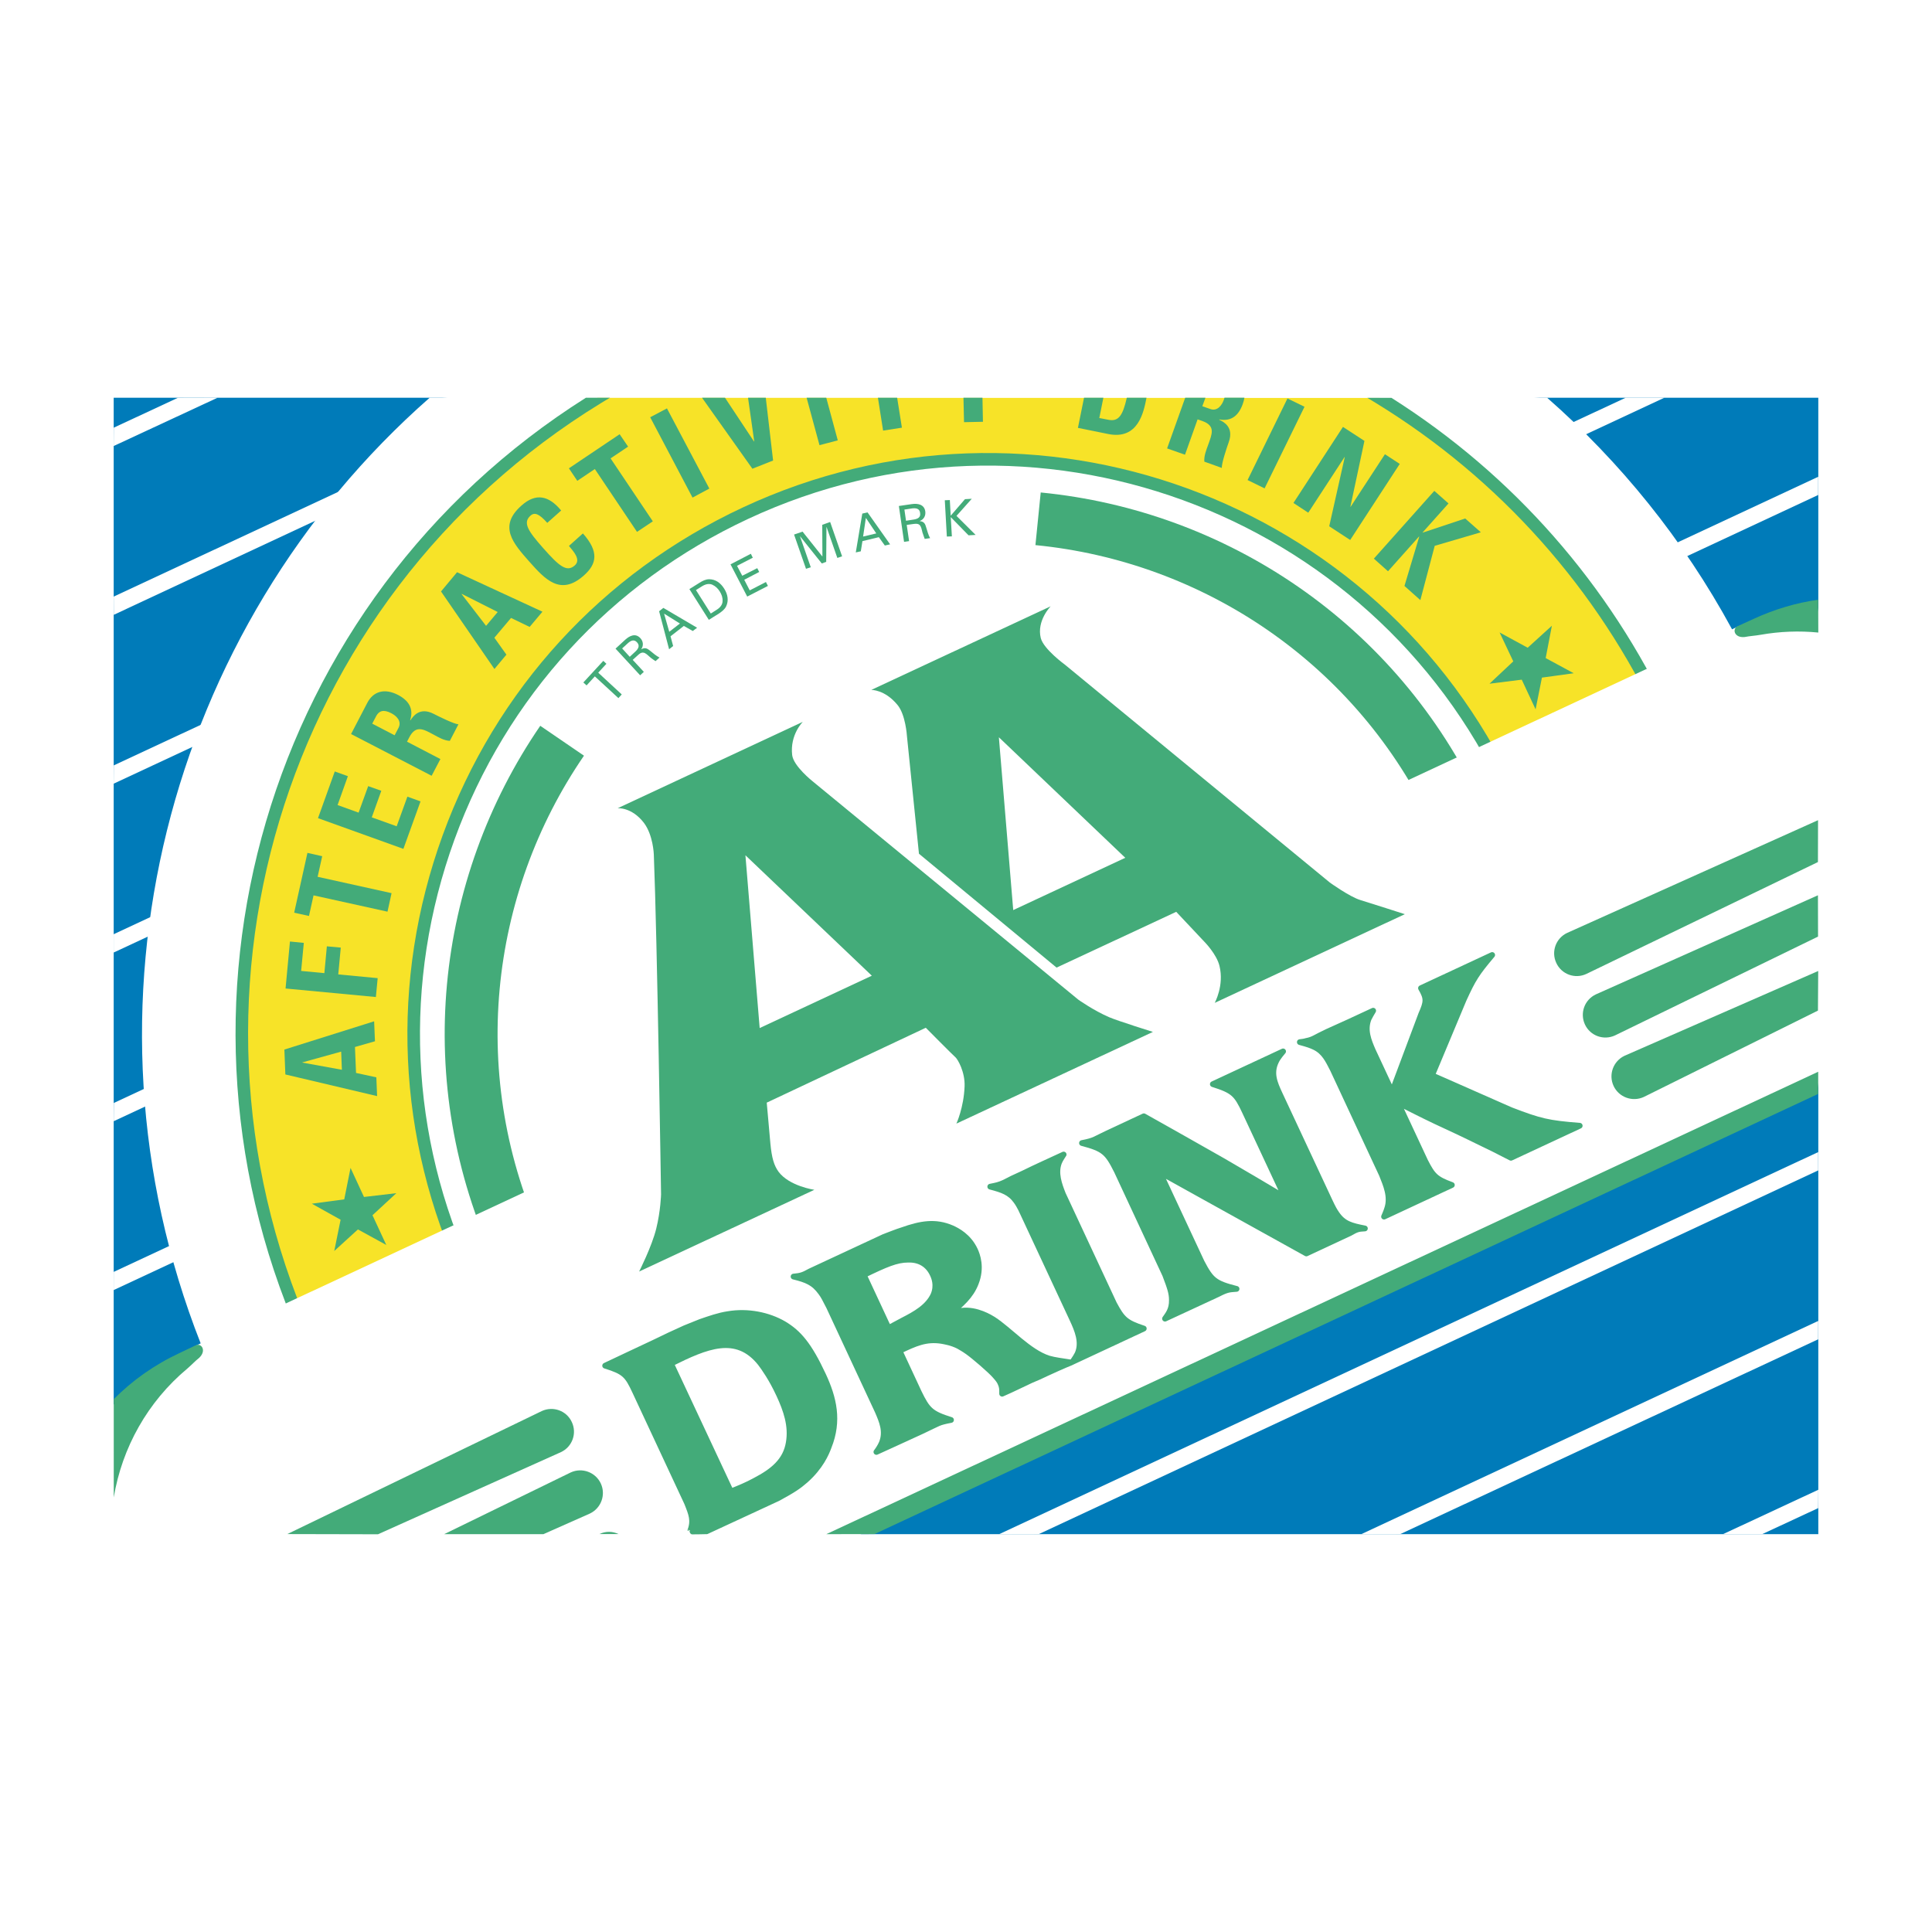
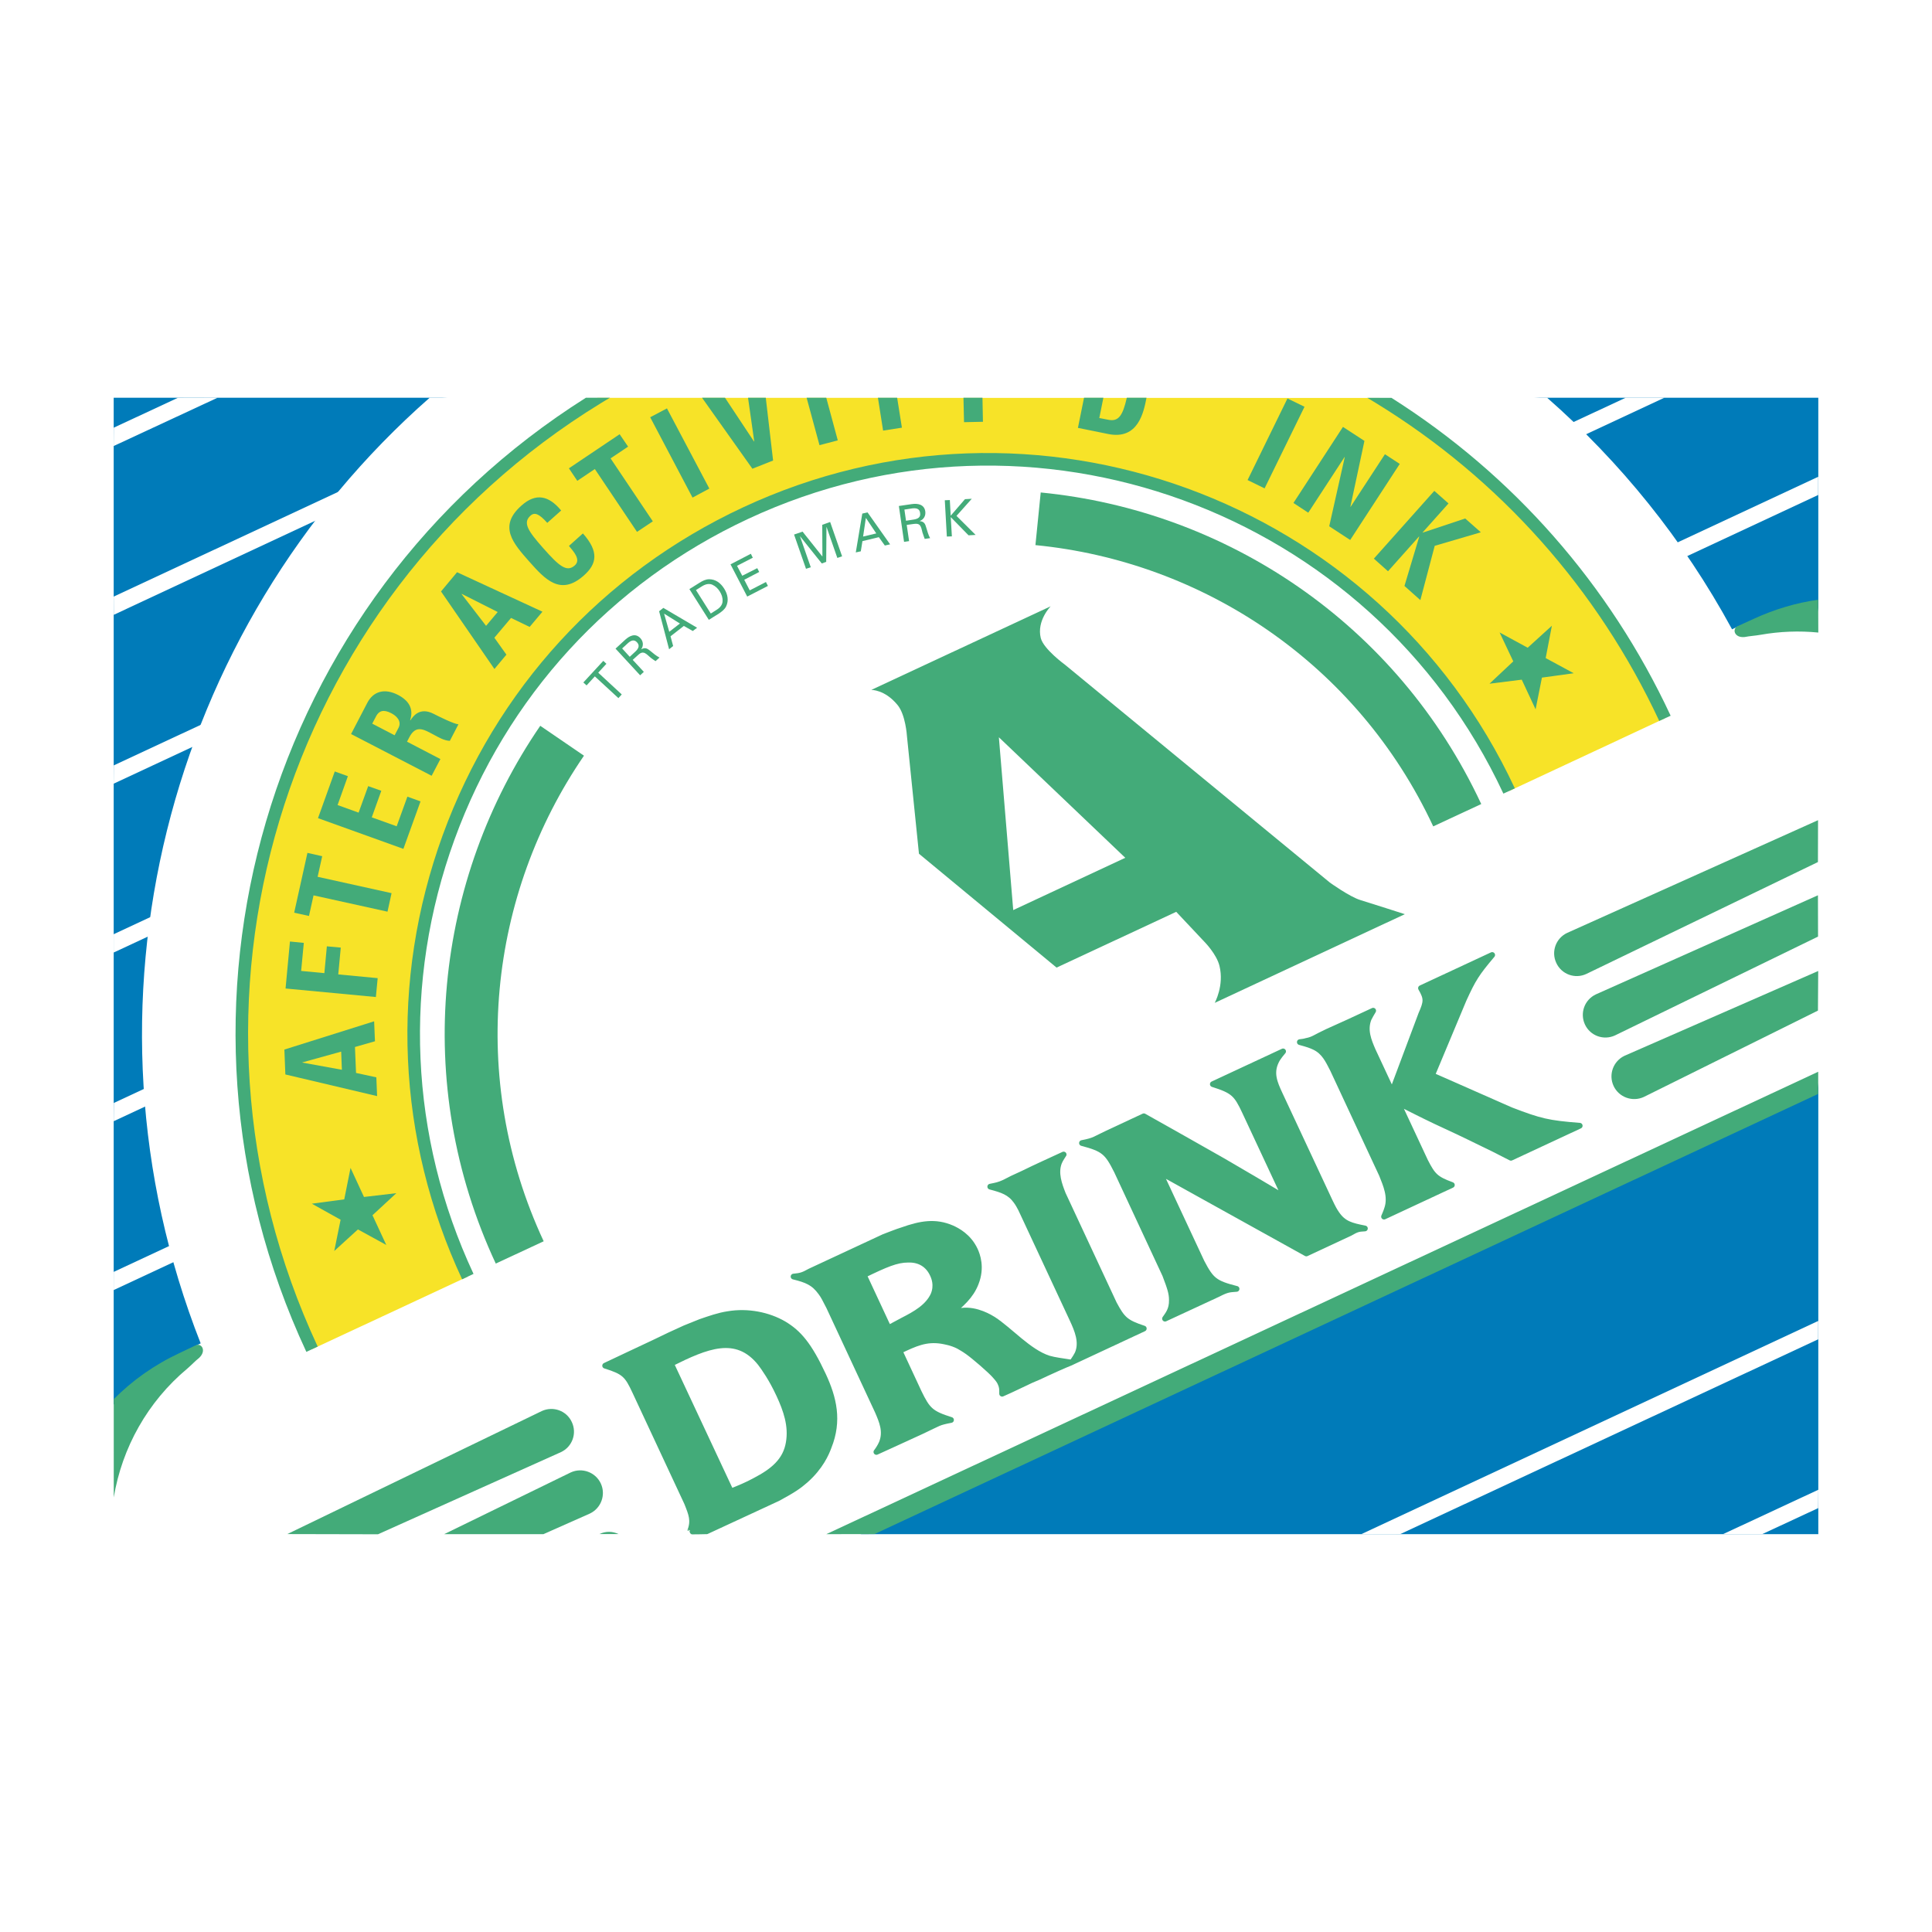
<svg xmlns="http://www.w3.org/2000/svg" version="1.0" id="Layer_1" x="0px" y="0px" width="192.756px" height="192.756px" viewBox="0 0 192.756 192.756" enable-background="new 0 0 192.756 192.756" xml:space="preserve">
  <g>
    <polygon fill-rule="evenodd" clip-rule="evenodd" fill="#FFFFFF" points="0,0 192.756,0 192.756,192.756 0,192.756 0,0  " />
    <polygon fill-rule="evenodd" clip-rule="evenodd" fill="#007BB9" points="85.934,153.064 181.413,153.064 181.413,108.52    177.792,82.365 181.413,60.64 181.413,39.681 153.661,39.681 98.068,42.081 44.062,39.681 11.343,39.681 11.343,140.109    85.934,153.064  " />
-     <polygon fill-rule="evenodd" clip-rule="evenodd" fill="#FFFFFF" points="181.403,114.943 99.685,153.064 103.647,153.055    181.407,116.77 181.403,114.943  " />
    <polygon fill-rule="evenodd" clip-rule="evenodd" fill="#FFFFFF" points="181.407,47.567 11.343,126.896 11.339,128.711    181.403,49.384 181.407,47.567  " />
    <polygon fill-rule="evenodd" clip-rule="evenodd" fill="#FFFFFF" points="162.194,39.681 11.354,110.045 11.343,111.863    166.057,39.681 162.194,39.681  " />
    <polygon fill-rule="evenodd" clip-rule="evenodd" fill="#FFFFFF" points="11.339,95.034 125.851,41.62 125.161,40.126    11.339,93.208 11.339,95.034  " />
    <polygon fill-rule="evenodd" clip-rule="evenodd" fill="#FFFFFF" points="11.339,78.187 93.86,39.681 90.035,39.681 11.349,76.362    11.339,78.187  " />
    <polygon fill-rule="evenodd" clip-rule="evenodd" fill="#FFFFFF" points="53.885,39.681 11.343,59.521 11.349,61.341    57.747,39.681 53.885,39.681  " />
    <path fill-rule="evenodd" clip-rule="evenodd" fill="#FFFFFF" d="M11.339,44.5c2.152-1.003,8.223-3.826,10.366-4.819l-3.959,0.01   l-6.397,2.978L11.339,44.5L11.339,44.5z" />
    <polygon fill-rule="evenodd" clip-rule="evenodd" fill="#FFFFFF" points="181.407,131.789 135.813,153.064 139.71,153.055    181.403,133.621 181.407,131.789  " />
    <polygon fill-rule="evenodd" clip-rule="evenodd" fill="#FFFFFF" points="181.417,148.631 171.921,153.055 175.808,153.064    181.403,150.463 181.417,148.631  " />
    <path fill-rule="evenodd" clip-rule="evenodd" fill="#FFFFFF" d="M154.355,39.681c7.287,6.394,13.566,14.116,18.426,23.056   l0.025,0.051l0.67-0.317l0.326,0.736c0.538-0.107,0.993-0.117,1.616-0.22c2-0.357,4.02-0.429,5.988-0.229l0.01,44.633   l-97.939,45.674H11.343l-0.004-6.09c1.175-4.117,3.544-7.867,6.924-10.711c0.49-0.408,0.787-0.746,1.222-1.094   c0.382-0.363,0.122-0.635,0.015-0.895l0.521-0.246c-13.234-33.641-3.36-71.324,22.848-94.348H154.355L154.355,39.681z" />
    <path fill-rule="evenodd" clip-rule="evenodd" fill="#43AB79" d="M54.243,123.842c-7.594-16.295-5.462-34.624,4.02-48.447   l-4.361-2.982c-10.489,15.308-12.852,35.617-4.439,53.654L54.243,123.842L54.243,123.842z" />
    <path fill-rule="evenodd" clip-rule="evenodd" fill="#F7E328" d="M59.618,39.691C27.78,59.213,14.97,99.959,31.128,134.613   l15.547-7.248C33.297,98.68,45.708,64.579,74.397,51.189c28.682-13.384,62.792-0.967,76.175,27.73l15.541-7.257   c-6.403-13.727-16.452-24.584-28.459-31.96L59.618,39.691L59.618,39.691z" />
    <path fill-rule="evenodd" clip-rule="evenodd" fill="#43AB79" d="M142.993,82.448c-7.594-16.285-23.008-26.431-39.688-28.062   l0.527-5.252c18.466,1.799,35.534,13.036,43.952,31.085L142.993,82.448L142.993,82.448z" />
    <path fill-rule="evenodd" clip-rule="evenodd" fill="#43AB79" d="M58.457,39.681c-31.899,20.135-43.902,60.86-27.891,95.196   l1.13-0.529c-15.878-34.051-3.728-74.531,28.27-94.134c0.292-0.178,0.593-0.363,0.894-0.532H58.457L58.457,39.681z" />
    <path fill-rule="evenodd" clip-rule="evenodd" fill="#43AB79" d="M136.417,39.691c0.301,0.174,0.599,0.364,0.895,0.542   c12.33,7.564,22.087,18.53,28.229,31.693l1.14-0.517c-6.105-13.098-15.725-24.037-27.859-31.719H136.417L136.417,39.691z" />
    <path fill-rule="evenodd" clip-rule="evenodd" fill="#43AB79" d="M47.242,127.094c-6.397-13.711-7.071-29.109-1.896-43.337   c5.179-14.233,15.592-25.602,29.312-31.995c28.334-13.21,62.127-0.915,75.335,27.417l1.142-0.526   c-13.506-28.957-48.05-41.533-77.003-28.032c-14.027,6.542-24.665,18.15-29.963,32.701c-5.292,14.545-4.602,30.282,1.938,44.315   L47.242,127.094L47.242,127.094z" />
    <path fill-rule="evenodd" clip-rule="evenodd" fill="#43AB79" d="M181.413,63.11c-1.894-0.188-3.831-0.117-5.748,0.221   c-0.608,0.107-1.054,0.117-1.596,0.224c-1.048,0.113-1.278-0.817-0.7-1.084l1.615-0.736c2.087-0.961,4.244-1.595,6.419-1.902   L181.413,63.11L181.413,63.11z" />
    <polygon fill-rule="evenodd" clip-rule="evenodd" fill="#43AB79" points="181.403,109.139 87.247,153.055 82.44,153.064    181.403,106.928 181.403,109.139  " />
    <path fill-rule="evenodd" clip-rule="evenodd" fill="#43AB79" d="M11.349,139.594c1.851-1.861,4.04-3.422,6.557-4.598l1.61-0.768   c0.562-0.275,1.129,0.502,0.362,1.238c-0.424,0.338-0.716,0.67-1.191,1.08c-3.958,3.303-6.515,7.9-7.338,12.855V139.594   L11.349,139.594z" />
-     <polygon fill-rule="evenodd" clip-rule="evenodd" fill="#FFFFFF" points="168.864,71.154 166.352,65.774 28.275,130.158    30.782,135.539 168.864,71.154  " />
    <polygon fill-rule="evenodd" clip-rule="evenodd" fill="#43AB79" points="59.347,67.482 58.524,68.383 58.2,68.091 60.191,65.933    60.502,66.226 59.685,67.114 62.032,69.283 61.698,69.651 59.347,67.482  " />
    <path fill-rule="evenodd" clip-rule="evenodd" fill="#43AB79" d="M63.126,65.835l1.109,1.197l-0.369,0.342l-2.454-2.659l0.957-0.88   c0.445-0.409,1.032-0.696,1.518-0.168c0.297,0.316,0.338,0.751,0.087,1.109h0.01c0.394-0.209,0.594-0.082,0.91,0.174   c0.281,0.235,0.579,0.486,0.906,0.655l-0.398,0.358c-0.18-0.129-0.385-0.251-0.548-0.4c-0.245-0.209-0.449-0.439-0.69-0.45   c-0.225-0.02-0.364,0.118-0.516,0.251L63.126,65.835L63.126,65.835z M62.829,65.529l0.603-0.562c0.4-0.389,0.317-0.67,0.123-0.88   c-0.194-0.21-0.455-0.307-0.874,0.051l-0.609,0.558L62.829,65.529L62.829,65.529z" />
    <path fill-rule="evenodd" clip-rule="evenodd" fill="#43AB79" d="M66.756,64.777l-0.996-3.794l0.423-0.333l3.366,1.98l-0.431,0.326   l-0.89-0.506l-1.329,1.034l0.261,0.971L66.756,64.777L66.756,64.777z M66.772,63.033l1.064-0.824l-1.58-0.987L66.772,63.033   L66.772,63.033z" />
    <path fill-rule="evenodd" clip-rule="evenodd" fill="#43AB79" d="M68.781,58.774l1.023-0.64c0.287-0.18,0.603-0.343,0.951-0.343   c0.625,0,1.131,0.354,1.499,0.941c0.363,0.578,0.46,1.191,0.199,1.75c-0.142,0.318-0.433,0.526-0.71,0.721l-1.023,0.639   L68.781,58.774L68.781,58.774z M70.915,61.212l0.618-0.393c0.431-0.277,0.552-0.599,0.558-0.839   c0.02-0.378-0.103-0.686-0.281-0.971c-0.18-0.287-0.404-0.516-0.747-0.675c-0.235-0.098-0.572-0.118-1.003,0.147l-0.624,0.39   L70.915,61.212L70.915,61.212z" />
    <polygon fill-rule="evenodd" clip-rule="evenodd" fill="#43AB79" points="74.55,59.521 72.883,56.304 74.913,55.25 75.107,55.644    73.533,56.452 74.055,57.443 75.552,56.686 75.746,57.065 74.253,57.843 74.801,58.901 76.416,58.068 76.616,58.457 74.55,59.521     " />
    <polygon fill-rule="evenodd" clip-rule="evenodd" fill="#43AB79" points="82.466,52.579 82.456,52.591 82.43,56.057 81.991,56.217    79.827,53.512 79.816,53.512 80.891,56.595 80.415,56.749 79.224,53.332 80.073,53.041 82.042,55.515 82.052,55.515 82.036,52.36    82.824,52.079 84.016,55.505 83.541,55.665 82.466,52.579  " />
    <path fill-rule="evenodd" clip-rule="evenodd" fill="#43AB79" d="M85.382,55.116l0.649-3.876l0.526-0.117l2.25,3.187l-0.526,0.117   l-0.599-0.833l-1.636,0.394l-0.164,1.018L85.382,55.116L85.382,55.116z M86.112,53.532l1.314-0.313l-1.038-1.548L86.112,53.532   L86.112,53.532z" />
    <path fill-rule="evenodd" clip-rule="evenodd" fill="#43AB79" d="M90.464,52.371l0.236,1.616l-0.502,0.076l-0.518-3.58l1.285-0.188   c0.599-0.087,1.242,0.021,1.35,0.721c0.062,0.435-0.148,0.813-0.546,0.961v0.016c0.439,0.046,0.536,0.265,0.644,0.649   c0.107,0.348,0.204,0.727,0.384,1.048l-0.538,0.077c-0.071-0.21-0.162-0.429-0.225-0.639c-0.081-0.322-0.122-0.609-0.306-0.767   c-0.169-0.138-0.368-0.103-0.568-0.087L90.464,52.371L90.464,52.371z M90.393,51.956l0.817-0.128   c0.553-0.097,0.629-0.364,0.589-0.639c-0.03-0.297-0.194-0.526-0.747-0.471l-0.819,0.123L90.393,51.956L90.393,51.956z" />
    <polygon fill-rule="evenodd" clip-rule="evenodd" fill="#43AB79" points="94.467,53.532 94.263,49.91 94.765,49.89 94.852,51.45    96.274,49.803 96.954,49.762 95.43,51.47 97.337,53.368 96.632,53.409 94.857,51.594 94.969,53.512 94.467,53.532  " />
    <path fill-rule="evenodd" clip-rule="evenodd" fill="#43AB79" d="M37.624,109.359l-9.154-2.16l-0.097-2.484l8.954-2.818l0.083,1.99   l-1.995,0.572l0.107,2.588l2.025,0.439L37.624,109.359L37.624,109.359z M30.167,105.994v0.02l3.943,0.717l-0.071-1.811   L30.167,105.994L30.167,105.994z" />
    <polygon fill-rule="evenodd" clip-rule="evenodd" fill="#43AB79" points="37.501,99.473 28.49,98.623 28.929,93.934 30.311,94.071    30.045,96.87 32.362,97.09 32.611,94.415 33.999,94.542 33.748,97.217 37.681,97.59 37.501,99.473  " />
    <polygon fill-rule="evenodd" clip-rule="evenodd" fill="#43AB79" points="30.673,85.092 32.146,85.424 31.69,87.479 39.066,89.11    38.662,90.958 31.282,89.331 30.827,91.387 29.35,91.059 30.673,85.092  " />
    <polygon fill-rule="evenodd" clip-rule="evenodd" fill="#43AB79" points="40.246,84.692 31.727,81.628 33.4,76.969 34.708,77.44    33.681,80.32 35.777,81.076 36.734,78.432 38.043,78.897 37.092,81.547 39.576,82.438 40.646,79.481 41.955,79.957 40.246,84.692     " />
    <path fill-rule="evenodd" clip-rule="evenodd" fill="#43AB79" d="M43.938,75.732l-0.874,1.667l-8.038-4.164l1.615-3.104   c0.594-1.151,1.713-1.499,3.079-0.793c1.023,0.536,1.586,1.34,1.198,2.517l0.024,0.015c0.236-0.342,0.89-1.39,2.337-0.644   c0.511,0.265,2.047,1.022,2.459,1.038l-0.858,1.651c-0.614-0.035-1.125-0.358-1.652-0.639c-0.951-0.5-1.728-0.992-2.394,0.287   l-0.225,0.435L43.938,75.732L43.938,75.732z M39.372,73.359l0.389-0.742c0.348-0.674-0.219-1.207-0.737-1.467   c-0.761-0.398-1.216-0.23-1.497,0.302l-0.389,0.747L39.372,73.359L39.372,73.359z" />
    <path fill-rule="evenodd" clip-rule="evenodd" fill="#43AB79" d="M49.329,66.746L44,59.009l1.6-1.918l8.52,3.938l-1.278,1.519   l-1.856-0.895l-1.663,1.973l1.202,1.689L49.329,66.746L49.329,66.746z M46.072,59.253l-0.016,0.021l2.439,3.167l1.161-1.38   L46.072,59.253L46.072,59.253z" />
    <path fill-rule="evenodd" clip-rule="evenodd" fill="#43AB79" d="M52.796,56.017c-1.591-1.801-3.115-3.508-0.772-5.574   c1.437-1.289,2.725-1.007,3.963,0.49l-1.386,1.233c-0.803-0.896-1.262-1.094-1.677-0.716c-0.792,0.71-0.234,1.54,1.309,3.278   c1.54,1.739,2.311,2.399,3.109,1.688c0.654-0.577-0.123-1.396-0.578-1.949l1.392-1.248c1.616,1.816,1.406,3.043,0.087,4.204   C55.906,59.5,54.371,57.787,52.796,56.017L52.796,56.017z" />
    <polygon fill-rule="evenodd" clip-rule="evenodd" fill="#43AB79" points="61.822,43.323 62.665,44.561 60.917,45.732    65.131,52.013 63.555,53.066 59.347,46.796 57.598,47.972 56.76,46.724 61.822,43.323  " />
    <polygon fill-rule="evenodd" clip-rule="evenodd" fill="#43AB79" points="69.094,49.645 64.87,41.63 66.542,40.746 70.771,48.745    69.094,49.645  " />
    <polygon fill-rule="evenodd" clip-rule="evenodd" fill="#43AB79" points="74.631,39.681 75.25,44.039 75.22,44.039 72.331,39.681    70.04,39.681 75.066,46.765 77.132,45.947 76.401,39.681 74.631,39.681  " />
    <polygon fill-rule="evenodd" clip-rule="evenodd" fill="#43AB79" points="82.436,39.681 83.585,43.932 81.761,44.417    80.476,39.681 82.436,39.681  " />
    <polygon fill-rule="evenodd" clip-rule="evenodd" fill="#43AB79" points="89.508,39.681 89.984,42.669 88.107,42.96 87.591,39.681    89.508,39.681  " />
    <polygon fill-rule="evenodd" clip-rule="evenodd" fill="#43AB79" points="98.021,39.681 98.068,42.081 96.181,42.121    96.125,39.681 98.021,39.681  " />
    <path fill-rule="evenodd" clip-rule="evenodd" fill="#43AB79" d="M110.085,39.681l-0.408,2.025l0.899,0.174   c1.023,0.21,1.443-0.419,1.847-2.199h1.963c-0.281,1.463-0.833,4.22-3.815,3.621l-3.026-0.613l0.609-3.008H110.085L110.085,39.681z   " />
-     <path fill-rule="evenodd" clip-rule="evenodd" fill="#43AB79" d="M122.169,39.681c-0.021,0.062-0.041,0.129-0.065,0.206   c-0.194,0.541-0.649,1.176-1.355,0.92l-0.793-0.277l0.312-0.85h-2.019l-1.807,5.058l1.786,0.629l1.257-3.529l0.465,0.164   c1.366,0.485,0.963,1.319,0.604,2.336c-0.194,0.548-0.444,1.115-0.398,1.72l1.748,0.627c-0.046-0.419,0.496-2.04,0.69-2.577   c0.548-1.538-0.572-2.046-0.955-2.23l0.015-0.03c1.228,0.23,1.943-0.439,2.332-1.53c0.077-0.214,0.138-0.433,0.168-0.639H122.169   L122.169,39.681z" />
    <polygon fill-rule="evenodd" clip-rule="evenodd" fill="#43AB79" points="124.471,47.895 128.45,39.754 130.151,40.582    126.168,48.725 124.471,47.895  " />
    <polygon fill-rule="evenodd" clip-rule="evenodd" fill="#43AB79" points="129.047,50.181 133.987,42.592 136.13,43.988    134.729,50.56 134.75,50.564 138.175,45.318 139.653,46.285 134.709,53.874 132.617,52.508 134.167,45.609 134.146,45.599    130.525,51.153 129.047,50.181  " />
    <polygon fill-rule="evenodd" clip-rule="evenodd" fill="#43AB79" points="146.184,51.731 147.744,53.107 143.142,54.457    141.709,59.873 140.123,58.461 141.596,53.546 141.571,53.532 138.482,56.994 137.07,55.735 143.101,48.974 144.518,50.228    141.93,53.127 141.95,53.137 146.184,51.731  " />
    <polygon fill-rule="evenodd" clip-rule="evenodd" fill="#43AB79" points="39.542,119.043 37.163,121.244 38.539,124.209    35.71,122.66 33.348,124.814 33.982,121.693 31.114,120.094 34.345,119.662 34.974,116.523 36.315,119.422 39.542,119.043  " />
    <polygon fill-rule="evenodd" clip-rule="evenodd" fill="#43AB79" points="148.607,68.214 151.824,67.81 153.206,70.771    153.839,67.605 157.01,67.17 154.213,65.657 154.831,62.43 152.417,64.624 149.615,63.1 150.98,65.985 148.607,68.214  " />
    <path fill-rule="evenodd" clip-rule="evenodd" fill="#43AB79" d="M28.664,153.055l25.389-12.273   c1.131-0.521,2.476-0.043,2.998,1.098c0.532,1.131,0.045,2.471-1.084,2.998l-18.256,8.197L28.664,153.055L28.664,153.055z" />
    <path fill-rule="evenodd" clip-rule="evenodd" fill="#43AB79" d="M44.312,153.064l12.626-6.156c1.13-0.523,2.476-0.031,3.002,1.094   c0.526,1.125,0.041,2.471-1.089,3.006l-4.638,2.057H44.312L44.312,153.064z" />
    <path fill-rule="evenodd" clip-rule="evenodd" fill="#43AB79" d="M59.802,153.055c0.629-0.307,1.324-0.285,1.912,0H59.802   L59.802,153.055z" />
    <path fill-rule="evenodd" clip-rule="evenodd" fill="#43AB79" d="M181.387,81.829L156.36,93.074   c-1.13,0.527-1.621,1.867-1.089,2.998c0.521,1.139,1.871,1.627,2.996,1.099l23.109-11.164L181.387,81.829L181.387,81.829z" />
    <path fill-rule="evenodd" clip-rule="evenodd" fill="#43AB79" d="M181.377,89.321l-22.152,9.886   c-1.135,0.531-1.622,1.867-1.095,3.008c0.526,1.129,1.866,1.615,3.002,1.088l20.255-9.86L181.377,89.321L181.377,89.321z" />
    <path fill-rule="evenodd" clip-rule="evenodd" fill="#43AB79" d="M181.403,96.875l-19.316,8.457   c-1.135,0.533-1.626,1.879-1.099,3.014c0.526,1.131,1.878,1.621,3.013,1.1l17.376-8.619L181.403,96.875L181.403,96.875z" />
    <path fill-rule="evenodd" clip-rule="evenodd" fill="#43AB79" d="M99.658,73.558l12.611,12.024l-11.179,5.217L99.658,73.558   L99.658,73.558z M117.352,90.972l2.824,3.002c0,0,1.212,1.228,1.493,2.399c0.479,1.962-0.476,3.683-0.476,3.683l18.967-8.848   c0,0-3.513-1.131-4.413-1.402c-1.074-0.317-3.069-1.754-3.069-1.754L106.25,66.317c0,0-2.137-1.554-2.414-2.665   c-0.423-1.724,0.987-3.161,0.987-3.161l-17.898,8.342c0,0,1.355-0.046,2.618,1.498c0.809,0.967,0.94,3.075,0.94,3.075l1.202,11.771   l13.73,11.36L117.352,90.972L117.352,90.972z" />
-     <path fill-rule="evenodd" clip-rule="evenodd" fill="#43AB79" d="M74.371,85.331l12.611,12.015l-11.189,5.225L74.371,85.331   L74.371,85.331z M65.232,85.254c0.338,8.444,0.722,33.908,0.722,33.908s-0.042,1.643-0.481,3.422   c-0.445,1.795-1.708,4.279-1.708,4.279l17.483-8.156c0,0-2.51-0.363-3.579-1.811c-0.441-0.619-0.67-1.346-0.809-2.824   c-0.03-0.332-0.362-4.061-0.362-4.061l15.869-7.471c0,0,2.725,2.75,2.945,2.932c0.239,0.197,0.986,1.486,0.925,2.924   c-0.081,2.117-0.817,3.707-0.817,3.707l19.605-9.148c0,0-3.513-1.1-4.362-1.467c-1.543-0.662-3.083-1.754-3.083-1.754   c-0.159-0.129-26.516-21.792-26.516-21.792s-1.897-1.503-2.029-2.608c-0.236-2.037,1.062-3.314,1.062-3.314l-18.475,8.617   c0,0,1.39-0.128,2.608,1.442C65.172,83.306,65.232,85.254,65.232,85.254L65.232,85.254z" />
    <path fill-rule="evenodd" clip-rule="evenodd" fill="#43AB79" stroke="#43AB79" stroke-width="0.573" stroke-linecap="round" stroke-linejoin="round" stroke-miterlimit="2.613" d="   M91.676,138.918c0.859,1.77,1.202,2.123,3.207,2.752c-1.335,0.26-1.079,0.26-2.92,1.121c-1.509,0.705-3.042,1.385-4.525,2.07   c0.071-0.086,0.378-0.506,0.546-0.916c0.445-1.135,0.016-2.137-0.419-3.145l-4.853-10.418c-0.404-0.777-0.537-1.074-0.807-1.428   c-0.716-0.99-1.422-1.268-2.731-1.59c0.726-0.07,0.946-0.137,1.636-0.521l7.389-3.441c0.619-0.23,1.233-0.486,1.826-0.67   c1.831-0.65,3.298-0.91,4.94-0.201c0.532,0.236,1.671,0.82,2.306,2.176c0.229,0.49,0.706,1.748,0.087,3.309   c-0.501,1.314-1.489,2.137-2.629,3.094c0.619-0.227,0.9-0.297,1.218-0.332c1.499-0.189,2.889,0.705,3.14,0.854   c1.657,1.068,3.549,3.264,5.539,3.902c0.68,0.193,1.159,0.225,2.239,0.404c0,0-0.665,0.25-2.48,1.088   c-0.501,0.242-0.977,0.463-1.499,0.67c-0.977,0.455-1.942,0.938-2.904,1.355c0.006-0.455,0.006-0.686-0.185-1.088   c-0.091-0.195-0.198-0.348-0.506-0.695c-0.465-0.543-2.102-1.949-2.741-2.4c-0.435-0.311-0.72-0.449-0.915-0.572   c-0.711-0.357-1.335-0.445-1.657-0.51c-1.596-0.258-2.69,0.254-4.229,0.99L91.676,138.918L91.676,138.918z M88.649,132.5   c0.459-0.25,0.925-0.502,1.422-0.762c1.257-0.641,2.511-1.344,3.063-2.557c0.393-0.947,0.067-1.723-0.077-2.027   c-0.445-0.965-1.284-1.514-2.456-1.477c-1.155,0-2.24,0.471-4.418,1.529L88.649,132.5L88.649,132.5z" />
    <path fill-rule="evenodd" clip-rule="evenodd" fill="#43AB79" stroke="#43AB79" stroke-width="0.573" stroke-linecap="round" stroke-linejoin="round" stroke-miterlimit="2.613" d="   M111.149,130.08c0.829,1.541,1.155,1.873,2.966,2.471l-7.104,3.314c0.281-0.408,0.399-0.613,0.496-0.803   c0.507-1.146-0.035-2.395-0.506-3.412l-4.894-10.498c-0.071-0.148-0.349-0.82-0.721-1.32c-0.629-0.879-1.392-1.125-2.588-1.438   c0.594-0.121,0.858-0.158,1.427-0.424c0.24-0.113,0.466-0.246,0.706-0.363l1.149-0.531c1.361-0.67,2.706-1.27,4.04-1.889   c-0.015,0.037-0.326,0.451-0.459,0.793c-0.409,1.055,0.01,2.195,0.388,3.156L111.149,130.08L111.149,130.08z" />
    <path fill-rule="evenodd" clip-rule="evenodd" fill="#43AB79" stroke="#43AB79" stroke-width="0.573" stroke-linecap="round" stroke-linejoin="round" stroke-miterlimit="2.613" d="   M124.193,110.893c-0.822-1.754-1.149-2.086-3.189-2.727l7.011-3.268c-0.066,0.092-0.501,0.562-0.695,0.982   c-0.578,1.176-0.158,2.158,0.348,3.248l4.991,10.688c0.342,0.732,0.47,0.947,0.706,1.295c0.689,1.002,1.456,1.186,2.812,1.453   c-0.71,0.029-0.859,0.107-1.482,0.459l-4.362,2.035l-14.636-8.121l4.193,8.98c0.946,1.811,1.309,2.127,3.482,2.676   c-0.695,0.061-0.889,0.02-1.856,0.521l-5.282,2.449c0.271-0.404,0.706-0.869,0.685-1.861c0-0.691-0.184-1.227-0.67-2.506   l-4.821-10.357c-0.952-1.896-1.294-2.219-3.478-2.797c1.299-0.246,1.299-0.398,2.552-0.982l3.621-1.688   c2.638,1.484,5.282,2.967,7.89,4.455c2.082,1.207,4.127,2.418,6.188,3.646L124.193,110.893L124.193,110.893z" />
    <path fill-rule="evenodd" clip-rule="evenodd" fill="#43AB79" stroke="#43AB79" stroke-width="0.573" stroke-linecap="round" stroke-linejoin="round" stroke-miterlimit="2.613" d="   M138.892,108.93l2.904-7.75c0.543-1.236,0.573-1.559-0.025-2.592l7.104-3.309c-1.54,1.821-1.898,2.377-2.845,4.456l-3.16,7.553   l7.865,3.467c2.909,1.119,3.723,1.316,6.873,1.561l-6.862,3.197c-1.131-0.59-2.282-1.162-3.432-1.709   c-1.375-0.68-2.741-1.311-4.133-1.959c-1.258-0.598-2.484-1.223-3.718-1.846l2.736,5.861c0.747,1.457,1.043,1.777,2.654,2.367   l-6.767,3.156c0.047-0.139,0.2-0.422,0.313-0.809c0.393-1.176-0.113-2.328-0.527-3.371l-4.889-10.494   c-0.485-0.945-0.863-1.76-1.8-2.225c-0.379-0.184-0.68-0.291-1.499-0.512c0.2-0.029,0.414-0.041,0.635-0.113   c0.727-0.137,0.874-0.346,2.065-0.904c0.717-0.332,1.473-0.66,2.184-0.986l2.435-1.131c-0.139,0.236-0.348,0.578-0.455,0.812   c-0.444,1.141,0.011,2.195,0.403,3.119L138.892,108.93L138.892,108.93z" />
    <path fill-rule="evenodd" clip-rule="evenodd" fill="#43AB79" stroke="#43AB79" stroke-width="0.573" stroke-linecap="round" stroke-linejoin="round" stroke-miterlimit="2.613" d="   M68.843,152.789c0.425-1.08,0.144-1.73-0.301-2.85l-5.187-11.119c-0.767-1.646-1.059-1.969-2.98-2.566   c1.646-0.768,3.251-1.545,4.898-2.307c1.018-0.496,2.067-0.998,3.064-1.438l1.564-0.629c0.917-0.311,1.79-0.629,2.741-0.771   c1.964-0.332,4.02,0.082,5.574,0.992c1.468,0.881,2.496,2.066,3.907,5.088c1.07,2.301,1.602,4.553,0.558,7.16   c-0.241,0.66-0.813,2.006-2.312,3.334c-0.674,0.59-1.226,0.973-2.771,1.805l-7.103,3.291   C70.494,152.779,68.827,152.812,68.843,152.789L68.843,152.789z M72.918,148.805c0.809-0.316,1.632-0.658,2.419-1.09   c1.79-0.932,3.053-1.969,3.354-3.76c0.301-1.691-0.255-3.287-0.965-4.811c-0.742-1.602-1.489-2.654-1.863-3.146   c-2.394-2.996-5.4-1.707-8.918,0.047L72.918,148.805L72.918,148.805z" />
  </g>
</svg>